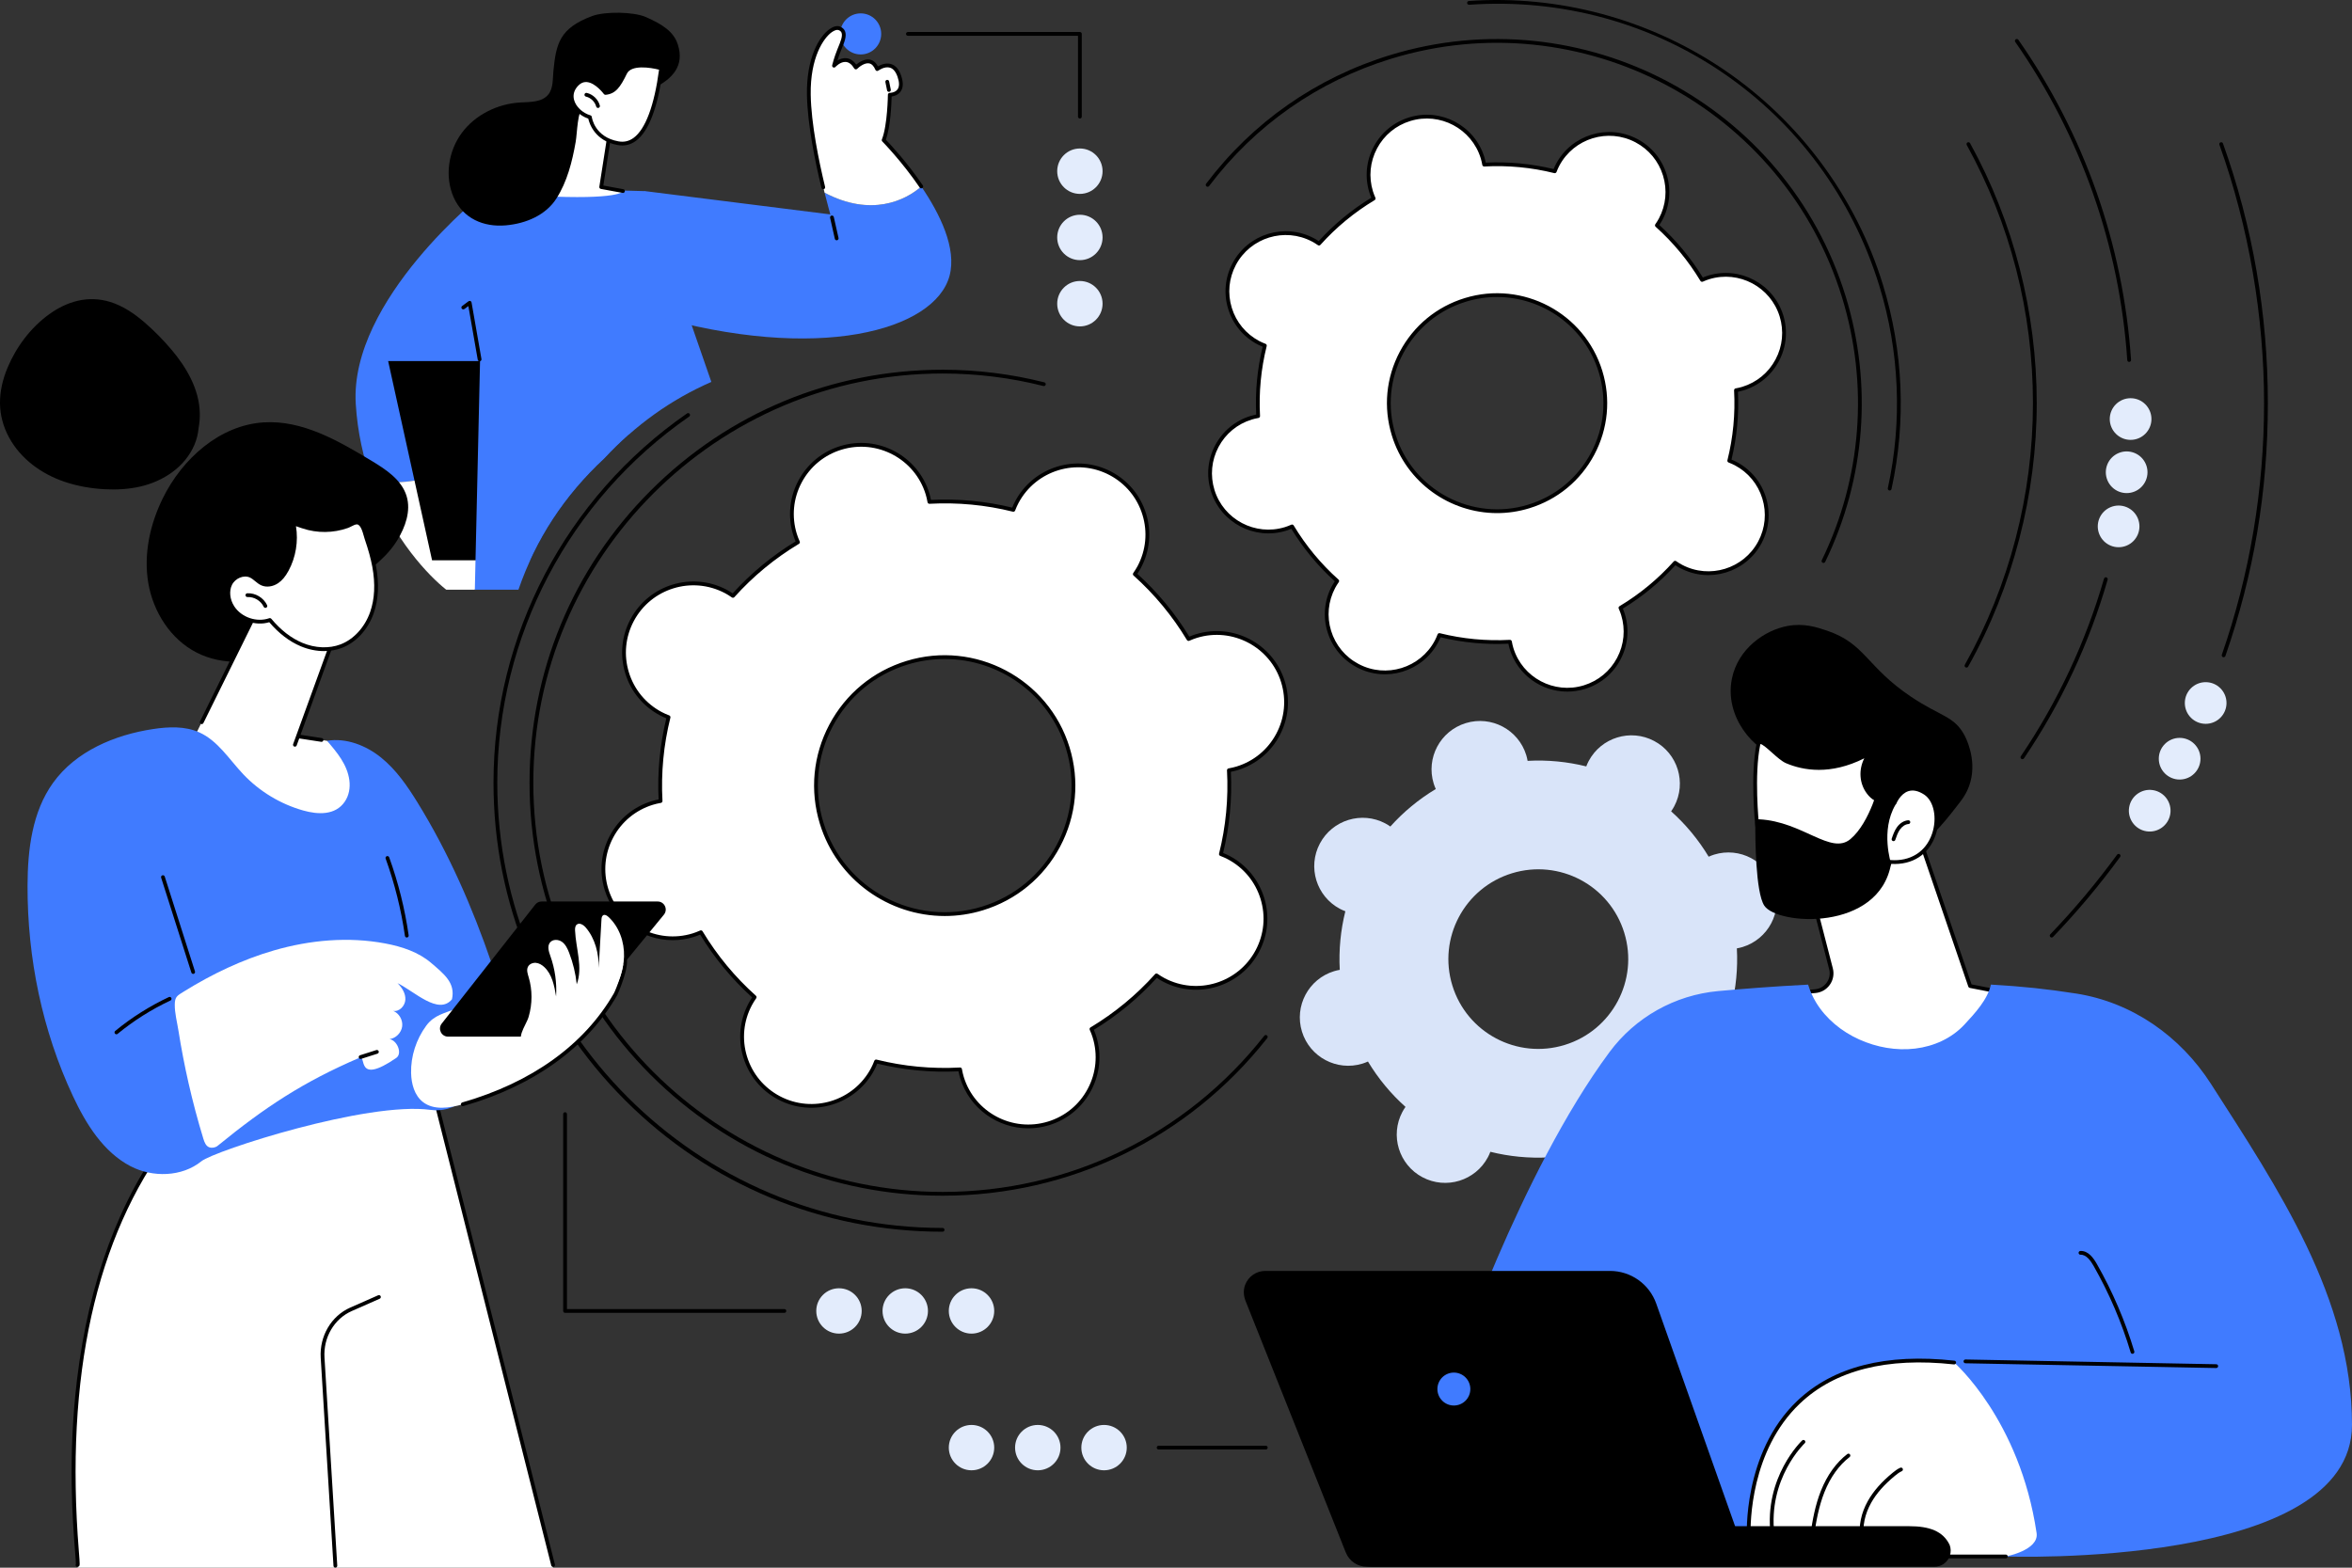
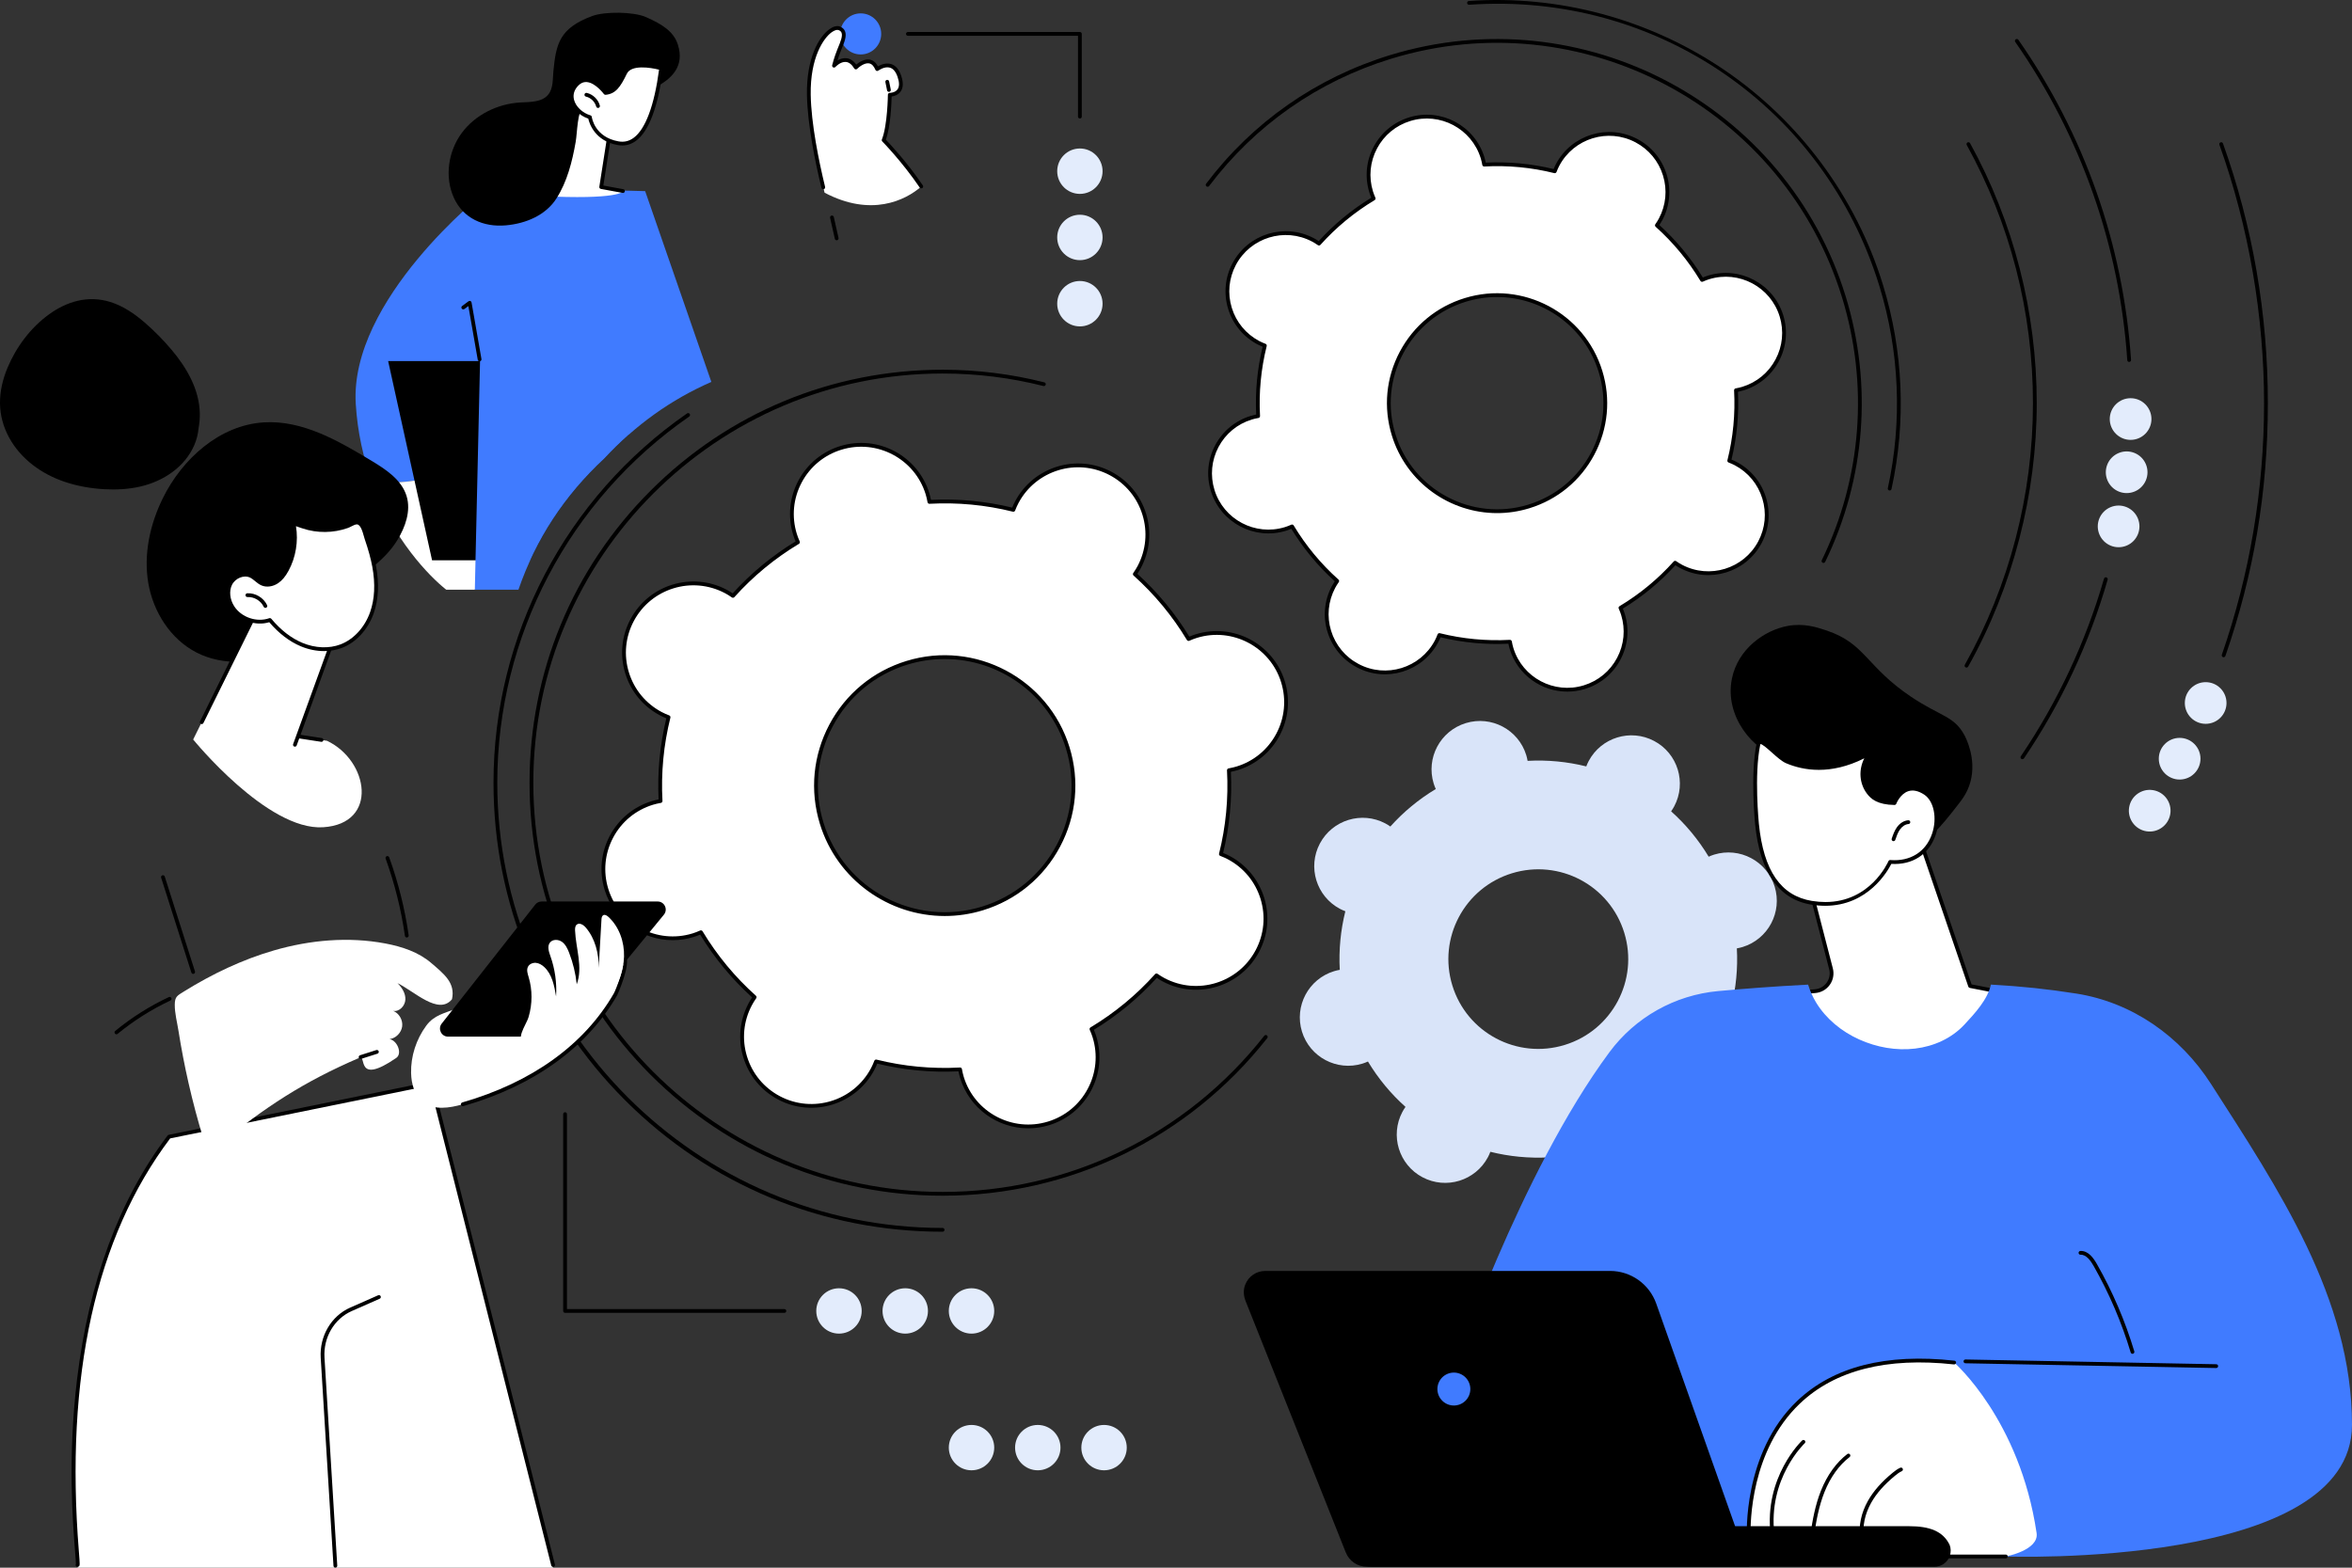
<svg xmlns="http://www.w3.org/2000/svg" id="Layer_2" data-name="Layer 2" viewBox="0 0 2744.96 1830">
  <rect x="0" y="0" width="2744.96" height="1830" fill="#333333" stroke="none" />
  <g id="Illustration">
    <g id="Dedicated_team" data-name="Dedicated team">
      <g>
        <ellipse cx="1004.5" cy="39.58" rx="23.93" ry="23.97" style="fill: #407bff;" />
        <g>
          <g>
            <g>
              <g>
                <path d="M433.65,560.96c-9.45-26.08-16.36-55.87-18.44-89.33-7.58-122.07,149.52-246.33,149.52-246.33l42.83-2.28-42.83,283.73,6.74,23.19c-25.79,14.13-83.73,40.87-137.83,31.02Z" style="fill: #407bff;" />
                <path d="M520.14,687.85c.25.2.53.35.79.54h32.68c26.07-9.88,53.96-34.35,53.96-34.35l-36.09-124.1c-25.79,14.13-83.73,40.87-137.82,31.02,25.02,69.09,67.92,112.02,86.49,126.89Z" style="fill: #fff;" />
                <path d="M601.31,661.42c-.65,0-1.29-.28-1.73-.83-.76-.95-.61-2.34.35-3.1,2.3-1.83,4.32-3.51,6.18-5.12.92-.8,2.32-.7,3.11.23.8.92.7,2.31-.22,3.11-1.91,1.65-3.97,3.36-6.32,5.23-.41.32-.89.48-1.37.48Z" />
              </g>
              <path d="M705.41,535.1c9.1-9.8,18.56-18.98,28.33-27.61l-18.96-86.01h-261.78l51.26,232.56h114.51c20.43-44.58,49.28-84.24,86.63-118.93Z" />
            </g>
            <path d="M705.41,535.1c36.21-38.98,77.8-68.73,124.78-89.28-24.24-69.9-48.48-139.81-72.73-209.71-1.5-4.33-3.01-8.66-4.51-12.99-91.56-3.01-188.23,2.17-188.23,2.17l-10.55,463.09h50.88c20.24-58.81,53.67-109.92,100.36-153.28Z" style="fill: #407bff;" />
            <path d="M559.73,421.73c-1.05,0-1.98-.75-2.17-1.83l-10.94-62.59-4.63,3.42c-.98.72-2.36.52-3.08-.46-.73-.98-.52-2.36.46-3.09l7.49-5.54c.61-.45,1.42-.56,2.13-.28.71.28,1.22.92,1.35,1.67l11.56,66.11c.21,1.2-.59,2.34-1.79,2.55-.13.02-.26.03-.38.03Z" />
            <g>
-               <path d="M752.96,223.12l216.14,27.17s-2.91-9.98-6.75-25.38c54.09,28.63,94.33,9.1,112.86-7.22,21.7,31.89,41.59,72.14,32.97,104.28-17,63.39-152.63,102.56-349.01,45.42l-28.01-129.9,21.8-14.38Z" style="fill: #407bff;" />
              <g>
                <path d="M962.35,224.91c-7.24-29.01-17.77-77.27-18.38-114.3-.93-56.68,25.77-81.31,35.47-77.56,9.7,3.75,4.01,15.13,0,25.06-4.01,9.92-6.09,18.57-6.09,18.57,0,0,14.55-16.18,25.49,2.11,0,0,16.91-17.24,24.87,1.89,0,0,18.19-13.87,25.85,8.18,7.66,22.05-11.12,21.75-11.12,21.75,0,0-.32,35.81-7.15,52.99,0,0,22.82,23.09,43.92,54.1-18.53,16.31-58.77,35.84-112.86,7.22Z" style="fill: #fff;" />
                <path d="M960.82,220.9c-1,0-1.9-.68-2.14-1.69-7.41-30.61-16.35-74.28-16.92-108.57-.7-42.5,13.88-67.93,26.57-76.79,4.44-3.1,8.67-4.12,11.9-2.87,2.88,1.11,4.87,2.91,5.91,5.34,2.37,5.53-.7,12.98-3.67,20.17l-.99,2.43c-1.76,4.37-3.16,8.5-4.15,11.73,2.8-1.69,6.44-3.13,10.4-2.74,4.39.42,8.26,2.94,11.54,7.5,3.16-2.62,9.59-7,15.97-5.76,3.88.75,7.03,3.37,9.39,7.8,3.18-1.83,9.25-4.51,15.31-2.68,5.24,1.58,9.18,6.07,11.7,13.35,2.8,8.06,2.6,14.38-.6,18.8-2.96,4.09-7.67,5.34-10.43,5.72-.17,7.69-1.17,34.94-6.76,50.42,4.63,4.82,24.68,26.2,43.18,53.38.68,1.01.42,2.38-.58,3.06-1.01.69-2.38.42-3.07-.58-20.75-30.49-43.43-53.56-43.66-53.79-.62-.62-.81-1.55-.48-2.37,6.6-16.59,6.99-51.84,7-52.19,0-.59.25-1.15.67-1.56.42-.41,1.06-.6,1.57-.63.02.04,6.08,0,9.01-4.08,2.29-3.18,2.28-8.14-.01-14.74-2.04-5.86-4.99-9.42-8.79-10.57-6.42-1.95-13.57,3.38-13.64,3.43-.54.41-1.25.55-1.91.37-.66-.18-1.2-.65-1.46-1.28-1.84-4.42-4.28-6.95-7.27-7.53-5.36-1.02-11.91,4.22-13.99,6.34-.48.49-1.15.72-1.84.65-.68-.08-1.28-.47-1.63-1.06-2.81-4.7-6.05-7.25-9.64-7.6-6.44-.63-12.26,5.77-12.32,5.83-.68.75-1.77.94-2.67.48-.89-.47-1.35-1.49-1.12-2.47.09-.36,2.17-8.92,6.19-18.88l1.01-2.46c2.5-6.06,5.33-12.92,3.69-16.75-.57-1.32-1.69-2.29-3.45-2.96-1.77-.68-4.67.2-7.79,2.37-9.5,6.63-25.4,29.5-24.69,73.1.56,33.88,9.44,77.22,16.79,107.61.29,1.18-.44,2.38-1.62,2.66-.17.04-.35.06-.52.06Z" />
                <path d="M1037.44,107.24c-1.03,0-1.95-.72-2.16-1.77l-1.95-9.61c-.24-1.19.53-2.36,1.73-2.6,1.2-.24,2.36.53,2.6,1.72l1.95,9.61c.24,1.19-.53,2.36-1.72,2.6-.15.03-.3.04-.44.04Z" />
              </g>
              <path d="M976.46,280.49c-1.01,0-1.92-.7-2.15-1.72l-5.51-24.48c-.27-1.19.48-2.37,1.67-2.64,1.18-.26,2.37.48,2.64,1.67l5.51,24.48c.27,1.19-.48,2.37-1.67,2.64-.16.04-.33.05-.49.05Z" />
            </g>
          </g>
          <g>
            <path d="M711.89,153.48l-10.25,64.87,25.4,5.07s-4.2,10.07-96.76,5.38c-67.5-3.42,36.91-111.64,36.91-111.64,0,0,21.48,14.6,44.7,36.32Z" style="fill: #fff;" />
            <path d="M727.04,225.22c-.13,0-.26-.01-.4-.04l-25.4-4.66c-1.18-.22-1.96-1.33-1.78-2.51l9.02-57.74c-22.75-21.79-28.75-48.16-29-49.28-.26-1.19.49-2.37,1.68-2.63,1.18-.26,2.36.49,2.63,1.68.06.27,6.15,26.85,28.56,47.82.53.5.78,1.23.67,1.95l-8.87,56.77,23.29,4.27c1.2.22,1.99,1.37,1.77,2.57-.19,1.06-1.12,1.81-2.17,1.81Z" />
            <g>
              <path d="M791.11,52.05c-4.84-15.02-17.49-23.35-37.15-32.08-14.41-6.4-47.99-6.75-62.77-1.28-38.3,14.18-42.2,32.56-45.31,64.09-.94,9.56.01,20.22-6.06,27.65-7.42,9.08-21.07,8.52-32.77,9.2-26.43,1.54-52.45,14.31-68.19,35.64-15.74,21.33-20.12,51.12-9.3,75.32,10.83,24.2,34.49,34.81,60.86,32.45,23.25-2.08,46.4-11.68,58.98-31.37,12.58-19.69,18.39-42.92,22.45-65.94,1.97-11.17,1.7-35.74,9.78-43.7,5.06-4.98,14.15,4.83,20.76,2.26,31.86-12.34,104.6-22.92,88.71-72.25Z" />
              <g>
                <g>
                  <path d="M771.61,79.75s-34.49-10.17-41.96,5.27c-7.47,15.44-12.45,22.36-23.06,23.46,0,0-18.24-24.93-32.97-10.39-14.73,14.54-1.77,33.82,14.85,38.67,0,0,3.13,25.09,32.97,30.43,29.85,5.33,43.98-39.38,50.17-87.43Z" style="fill: #fff;" />
                  <path d="M726.19,169.82c-1.68,0-3.39-.16-5.14-.47-26.88-4.8-33.25-25.26-34.5-30.89-10.26-3.45-18.57-11.75-20.91-21-1.9-7.54.38-14.97,6.43-20.95,3.85-3.8,8.28-5.53,13.13-5.14,10.42.84,19.62,11.33,22.36,14.75,8.75-1.39,13.21-7.84,20.1-22.07,8.2-16.93,43.09-6.86,44.57-6.42,1.04.31,1.7,1.32,1.56,2.4-5.77,44.82-16.43,73.23-31.68,84.42-4.87,3.57-10.21,5.37-15.92,5.37ZM683.87,95.74c-3.18,0-6.04,1.29-8.7,3.92-4.96,4.9-6.77,10.68-5.25,16.73,2.03,8.05,9.91,15.55,19.17,18.25.84.25,1.46.97,1.57,1.85.12.95,3.36,23.56,31.17,28.53,6.53,1.16,12.31-.18,17.67-4.12,13.83-10.15,24.08-37.63,29.67-79.53-10.21-2.66-32.41-5.98-37.54,4.62-7.8,16.11-13.23,23.5-24.82,24.69-.76.08-1.54-.26-2.01-.89-.1-.13-9.79-13.19-19.97-14-.33-.03-.65-.04-.97-.04Z" />
                </g>
                <path d="M697.94,126.01c-.98,0-1.87-.65-2.13-1.64-1.49-5.63-6.3-10.3-11.98-11.61-1.19-.27-1.93-1.46-1.65-2.65.28-1.19,1.45-1.93,2.65-1.65,7.22,1.67,13.35,7.61,15.25,14.78.31,1.18-.39,2.38-1.57,2.7-.19.05-.38.07-.57.07Z" />
              </g>
            </g>
          </g>
        </g>
        <g>
          <path d="M1260.31,138.33c-1.22,0-2.21-.99-2.21-2.21V41.78h-198.52c-1.22,0-2.21-.99-2.21-2.21s.99-2.21,2.21-2.21h200.72c1.22,0,2.21.99,2.21,2.21v96.55c0,1.22-.99,2.21-2.21,2.21Z" />
          <g>
            <ellipse cx="1260.31" cy="199.83" rx="26.47" ry="26.5" style="fill: #e3ecfc;" />
            <ellipse cx="1260.31" cy="277.17" rx="26.47" ry="26.5" style="fill: #e3ecfc;" />
            <ellipse cx="1260.31" cy="354.51" rx="26.47" ry="26.5" style="fill: #e3ecfc;" />
          </g>
        </g>
      </g>
      <g>
        <path d="M2000.56,997.57c-2.23.68-4.35,1.53-6.42,2.45-12.04-20-26.86-37.78-43.81-52.95,1.3-1.86,2.53-3.78,3.62-5.84,14.62-27.54,4.12-61.7-23.45-76.29-27.57-14.6-61.77-4.1-76.39,23.44-1.09,2.05-2,4.15-2.81,6.26-22.08-5.5-45.13-7.77-68.47-6.49-.4-2.23-.89-4.46-1.58-6.68-9.16-29.8-40.77-46.53-70.6-37.37-29.83,9.15-46.59,40.73-37.44,70.52.68,2.22,1.53,4.34,2.45,6.41-20.03,12.03-37.83,26.83-53.02,43.77-1.86-1.29-3.79-2.52-5.84-3.61-27.57-14.6-61.77-4.1-76.39,23.44-14.62,27.54-4.12,61.7,23.45,76.29,2.05,1.09,4.15,1.99,6.27,2.8-5.51,22.06-7.79,45.08-6.51,68.39-2.23.4-4.46.89-6.69,1.58-29.83,9.15-46.59,40.73-37.44,70.52,9.16,29.8,40.77,46.53,70.6,37.37,2.23-.68,4.35-1.53,6.42-2.45,12.04,20,26.85,37.78,43.81,52.95-1.3,1.86-2.53,3.78-3.62,5.84-14.62,27.54-4.12,61.7,23.45,76.29,27.57,14.6,61.77,4.1,76.39-23.44,1.09-2.05,2-4.15,2.81-6.26,22.08,5.5,45.13,7.77,68.47,6.49.4,2.23.89,4.46,1.58,6.68,9.16,29.79,40.77,46.53,70.6,37.37,29.83-9.15,46.59-40.73,37.44-70.52-.68-2.22-1.53-4.34-2.45-6.41,20.03-12.03,37.83-26.83,53.02-43.77,1.86,1.29,3.79,2.52,5.84,3.61,27.57,14.6,61.77,4.1,76.39-23.44,14.62-27.54,4.12-61.7-23.45-76.29-2.05-1.09-4.15-1.99-6.27-2.8,5.51-22.06,7.79-45.08,6.51-68.39,2.23-.4,4.46-.89,6.69-1.58,29.83-9.15,46.59-40.73,37.44-70.52-9.16-29.79-40.77-46.53-70.6-37.37ZM1826.11,1219.77c-55.4,17-114.11-14.07-131.11-69.41-17.01-55.33,14.12-113.97,69.52-130.97,55.4-17,114.11,14.07,131.11,69.41,17.01,55.33-14.12,113.97-69.52,130.97Z" style="fill: #d9e4f9;" />
        <g>
          <g>
            <path d="M1396.29,742.44c-3.18.98-6.22,2.18-9.19,3.5-17.22-28.63-38.44-54.07-62.7-75.78,1.86-2.66,3.62-5.42,5.17-8.35,20.92-39.42,5.9-88.3-33.56-109.19-39.46-20.89-88.41-5.87-109.33,33.55-1.56,2.94-2.86,5.94-4.02,8.96-31.61-7.87-64.6-11.12-97.99-9.29-.57-3.19-1.28-6.38-2.26-9.56-13.11-42.64-58.34-66.59-101.04-53.49-42.7,13.1-66.68,58.29-53.58,100.93.98,3.18,2.18,6.22,3.5,9.18-28.67,17.21-54.15,38.4-75.88,62.64-2.66-1.85-5.42-3.61-8.36-5.16-39.46-20.89-88.41-5.87-109.33,33.55-20.92,39.42-5.9,88.3,33.56,109.19,2.94,1.56,5.94,2.85,8.98,4.01-7.89,31.57-11.15,64.52-9.32,97.88-3.19.57-6.39,1.28-9.57,2.25-42.7,13.1-66.68,58.29-53.58,100.93,13.11,42.64,58.34,66.59,101.04,53.49,3.18-.98,6.22-2.18,9.19-3.5,17.23,28.63,38.43,54.07,62.7,75.78-1.86,2.66-3.62,5.42-5.17,8.35-20.92,39.42-5.9,88.3,33.56,109.19,39.46,20.89,88.41,5.87,109.33-33.55,1.56-2.94,2.86-5.94,4.02-8.96,31.61,7.87,64.59,11.12,97.99,9.29.57,3.19,1.28,6.38,2.26,9.56,13.11,42.64,58.34,66.59,101.04,53.49,42.7-13.1,66.68-58.29,53.58-100.93-.98-3.18-2.18-6.22-3.5-9.18,28.67-17.21,54.15-38.4,75.88-62.64,2.66,1.85,5.42,3.61,8.36,5.16,39.46,20.89,88.41,5.87,109.33-33.55,20.92-39.42,5.9-88.3-33.56-109.19-2.94-1.56-5.94-2.85-8.98-4.01,7.89-31.57,11.15-64.52,9.32-97.88,3.19-.57,6.39-1.28,9.57-2.25,42.7-13.1,66.68-58.29,53.58-100.93-13.11-42.64-58.34-66.59-101.04-53.49ZM1146.63,1060.44c-79.29,24.33-163.3-20.14-187.64-99.33-24.34-79.19,20.21-163.11,99.5-187.44,79.29-24.33,163.3,20.14,187.64,99.33,24.34,79.19-20.21,163.11-99.5,187.44Z" style="fill: #fff;" />
            <path d="M1200.04,1317.09c-35.53,0-68.49-22.97-79.45-58.62-.74-2.41-1.39-5.01-1.96-7.91-31.94,1.57-63.82-1.45-94.84-8.99-1.1,2.72-2.23,5.15-3.41,7.4-21.46,40.43-71.84,55.89-112.31,34.46-19.61-10.38-34-27.77-40.51-48.97-6.51-21.18-4.36-43.63,6.03-63.2,1.19-2.24,2.57-4.53,4.21-6.97-23.65-21.4-44.05-46.06-60.67-73.33-2.72,1.15-5.24,2.08-7.65,2.82-8.1,2.48-16.29,3.67-24.35,3.67-35.53,0-68.49-22.97-79.45-58.62-6.51-21.19-4.37-43.64,6.02-63.23,10.4-19.58,27.8-33.95,49.02-40.46,2.41-.74,5.02-1.39,7.92-1.96-1.56-31.89,1.47-63.73,9.02-94.72-2.73-1.1-5.17-2.22-7.4-3.41-19.61-10.38-34-27.77-40.51-48.97-6.51-21.18-4.36-43.63,6.03-63.2,21.46-40.43,71.84-55.88,112.31-34.46,2.24,1.18,4.53,2.57,6.98,4.2,21.44-23.62,46.13-44,73.44-60.62-1.15-2.72-2.08-5.23-2.82-7.64-6.51-21.19-4.37-43.64,6.02-63.22,10.4-19.58,27.8-33.95,49.02-40.46,43.79-13.43,90.35,11.21,103.8,54.95.74,2.41,1.39,5.01,1.96,7.91,31.95-1.57,63.82,1.45,94.84,8.99,1.1-2.72,2.23-5.16,3.42-7.4,21.46-40.43,71.84-55.88,112.31-34.46,19.61,10.38,34,27.77,40.51,48.97,6.51,21.18,4.37,43.63-6.03,63.21-1.18,2.23-2.57,4.52-4.21,6.97,23.65,21.41,44.06,46.07,60.67,73.33,2.74-1.16,5.21-2.07,7.66-2.82,43.79-13.43,90.35,11.21,103.8,54.95,6.51,21.19,4.37,43.64-6.02,63.23-10.39,19.58-27.8,33.95-49.02,40.46-2.41.74-5.02,1.39-7.92,1.96,1.56,31.9-1.47,63.74-9.02,94.72,2.73,1.1,5.17,2.23,7.4,3.41,19.61,10.38,34,27.77,40.51,48.97,6.51,21.18,4.36,43.63-6.03,63.2-21.46,40.43-71.84,55.89-112.31,34.46-2.24-1.18-4.53-2.57-6.99-4.21-21.43,23.62-46.13,44-73.44,60.62,1.15,2.71,2.08,5.22,2.82,7.64,6.51,21.19,4.37,43.64-6.02,63.23-10.4,19.58-27.8,33.95-49.02,40.46-8.1,2.48-16.29,3.67-24.35,3.67ZM1120.45,1246.06c1.06,0,1.98.76,2.17,1.82.63,3.5,1.35,6.55,2.19,9.3,12.73,41.41,56.83,64.75,98.29,52.03,20.09-6.16,36.57-19.77,46.41-38.31,9.84-18.54,11.87-39.8,5.7-59.86-.85-2.77-1.97-5.69-3.41-8.93-.45-1.02-.08-2.22.88-2.79,28.15-16.9,53.51-37.83,75.38-62.22.74-.83,1.99-.97,2.9-.34,2.91,2.03,5.58,3.67,8.14,5.03,38.33,20.28,86.03,5.65,106.35-32.63,9.84-18.54,11.87-39.79,5.71-59.84-6.16-20.07-19.78-36.53-38.35-46.36-2.56-1.35-5.42-2.63-8.73-3.9-1.04-.4-1.62-1.51-1.35-2.59,7.94-31.76,11.05-64.47,9.26-97.22-.06-1.11.72-2.1,1.81-2.29,3.5-.63,6.55-1.34,9.31-2.19,20.09-6.16,36.57-19.77,46.41-38.31,9.84-18.54,11.87-39.8,5.7-59.86-12.73-41.41-56.81-64.76-98.28-52.03-2.8.86-5.64,1.94-8.94,3.41-1.01.45-2.21.08-2.79-.88-16.91-28.1-37.86-53.42-62.28-75.27-.83-.74-.98-1.99-.34-2.91,2.04-2.92,3.68-5.57,5.04-8.12,9.84-18.54,11.87-39.79,5.7-59.84-6.16-20.07-19.78-36.53-38.35-46.36-38.32-20.28-86.03-5.65-106.35,32.63-1.36,2.57-2.64,5.42-3.91,8.72-.4,1.04-1.51,1.62-2.59,1.35-31.8-7.92-64.55-11.02-97.34-9.22-1.11.06-2.1-.72-2.29-1.81-.64-3.55-1.34-6.51-2.2-9.3-12.72-41.41-56.81-64.75-98.29-52.03-20.09,6.16-36.57,19.77-46.41,38.31-9.84,18.54-11.87,39.8-5.7,59.86.85,2.76,1.96,5.68,3.41,8.93.45,1.02.08,2.22-.88,2.79-28.15,16.9-53.51,37.83-75.38,62.22-.74.83-1.99.97-2.9.34-2.91-2.02-5.57-3.67-8.13-5.02-38.33-20.28-86.03-5.65-106.35,32.63-9.84,18.54-11.87,39.79-5.71,59.84,6.16,20.07,19.79,36.53,38.36,46.37,2.56,1.35,5.42,2.63,8.73,3.9,1.04.4,1.62,1.51,1.35,2.59-7.94,31.77-11.05,64.48-9.26,97.22.06,1.11-.72,2.1-1.81,2.29-3.5.63-6.55,1.34-9.31,2.19-20.09,6.16-36.57,19.77-46.41,38.31-9.84,18.54-11.87,39.8-5.7,59.86,12.73,41.41,56.82,64.75,98.29,52.03,2.77-.85,5.69-1.96,8.94-3.41,1.02-.45,2.21-.08,2.79.88,16.91,28.11,37.87,53.43,62.28,75.27.83.74.98,1.99.34,2.91-2.03,2.91-3.67,5.56-5.04,8.13-9.84,18.53-11.87,39.79-5.71,59.84,6.16,20.07,19.78,36.53,38.35,46.37,38.32,20.29,86.03,5.65,106.35-32.63,1.36-2.57,2.64-5.42,3.91-8.72.4-1.04,1.53-1.62,2.59-1.35,31.8,7.92,64.55,11.02,97.34,9.22.04,0,.08,0,.12,0ZM1396.29,742.44h.02-.02ZM1102.61,1069.27c-65.18,0-125.63-42.13-145.73-107.52-11.95-38.86-8.02-80.05,11.05-115.97,19.07-35.92,51-62.28,89.91-74.22,80.31-24.65,165.74,20.57,190.4,100.79,11.94,38.86,8.02,80.05-11.05,115.97-19.07,35.92-51,62.28-89.91,74.22-14.85,4.56-29.89,6.73-44.67,6.73ZM1102.51,769.25c-14.36,0-28.95,2.11-43.38,6.53-37.78,11.59-68.79,37.19-87.31,72.07-18.52,34.88-22.33,74.87-10.73,112.61,23.94,77.9,106.87,121.81,184.89,97.87l.65,2.11-.65-2.11c37.78-11.59,68.79-37.19,87.31-72.07,18.52-34.88,22.33-74.87,10.73-112.61-19.52-63.49-78.23-104.4-141.51-104.4Z" />
          </g>
          <path d="M1100.1,1395.75c-128.77,0-249.83-50.15-340.88-141.2s-141.2-212.11-141.2-340.88,50.15-249.83,141.2-340.88,212.11-141.2,340.88-141.2c40.19,0,80.14,4.96,118.73,14.73,1.18.3,1.9,1.5,1.6,2.68-.3,1.18-1.51,1.89-2.68,1.6-38.24-9.69-77.82-14.6-117.65-14.6-263.39,0-477.67,214.28-477.67,477.67s214.28,477.67,477.67,477.67c147.32,0,284.17-66.45,375.44-182.32.76-.96,2.14-1.12,3.1-.37.96.75,1.12,2.14.37,3.1-92.12,116.94-230.22,184-378.91,184Z" />
          <path d="M1100.1,1437.8c-140,0-271.62-54.52-370.62-153.52-99-99-153.52-230.62-153.52-370.62,0-171.88,84.45-333.02,225.9-431.07,1-.7,2.37-.45,3.07.56.69,1,.44,2.38-.56,3.07-140.26,97.22-224,257.02-224,427.44,0,286.58,233.15,519.73,519.72,519.73,1.22,0,2.21.99,2.21,2.21s-.99,2.21-2.21,2.21Z" />
        </g>
        <g>
          <g>
            <path d="M1994.15,323.81c-2.68.82-5.23,1.84-7.73,2.94-14.48-24.07-32.32-45.46-52.72-63.71,1.56-2.24,3.04-4.55,4.35-7.02,17.59-33.14,4.96-74.24-28.22-91.8s-74.33-4.93-91.92,28.21c-1.31,2.47-2.4,4.99-3.38,7.54-26.57-6.62-54.31-9.35-82.39-7.81-.48-2.68-1.08-5.37-1.9-8.04-11.02-35.85-49.06-55.99-84.95-44.97-35.9,11.01-56.07,49.01-45.05,84.86.82,2.67,1.84,5.23,2.95,7.72-24.1,14.47-45.53,32.28-63.8,52.66-2.24-1.56-4.56-3.03-7.03-4.34-33.18-17.56-74.33-4.93-91.92,28.21-17.59,33.14-4.96,74.24,28.22,91.8,2.47,1.31,5,2.4,7.55,3.37-6.63,26.54-9.37,54.25-7.84,82.29-2.69.48-5.37,1.07-8.05,1.9-35.9,11.01-56.07,49.01-45.05,84.86,11.02,35.85,49.06,55.99,84.95,44.97,2.68-.82,5.23-1.84,7.73-2.94,14.48,24.07,32.31,45.46,52.72,63.71-1.56,2.24-3.04,4.55-4.35,7.02-17.59,33.14-4.96,74.24,28.22,91.8,33.18,17.56,74.33,4.93,91.92-28.21,1.31-2.47,2.4-4.99,3.38-7.54,26.57,6.62,54.31,9.35,82.39,7.81.48,2.68,1.08,5.37,1.9,8.04,11.02,35.85,49.06,55.99,84.95,44.97,35.9-11.01,56.07-49.01,45.05-84.86-.82-2.67-1.84-5.23-2.95-7.72,24.1-14.47,45.53-32.28,63.8-52.66,2.24,1.56,4.56,3.03,7.03,4.34,33.18,17.56,74.33,4.93,91.92-28.21,17.59-33.14,4.96-74.24-28.22-91.8-2.47-1.31-5-2.4-7.55-3.37,6.63-26.54,9.37-54.25,7.84-82.29,2.69-.48,5.37-1.07,8.05-1.9,35.9-11.01,56.07-49.01,45.05-84.86-11.02-35.85-49.06-55.99-84.95-44.97ZM1784.24,591.17c-66.67,20.46-137.3-16.94-157.77-83.52-20.46-66.58,16.99-137.14,83.66-157.59,66.67-20.46,137.3,16.94,157.77,83.52,20.46,66.58-16.99,137.14-83.66,157.59Z" style="fill: #fff;" />
            <path d="M1829.15,807.31c-30.02,0-57.87-19.41-67.13-49.53-.6-1.96-1.13-4.06-1.59-6.39-26.69,1.28-53.32-1.25-79.24-7.51-.9,2.19-1.81,4.16-2.78,5.97-18.13,34.16-60.71,47.22-94.9,29.12-16.57-8.77-28.73-23.47-34.23-41.38-5.5-17.9-3.69-36.87,5.09-53.41.96-1.81,2.08-3.67,3.39-5.64-19.74-17.9-36.78-38.5-50.7-61.27-2.19.92-4.23,1.66-6.19,2.27-37,11.35-76.35-9.48-87.71-46.43-5.5-17.9-3.7-36.88,5.09-53.43,8.78-16.55,23.49-28.69,41.42-34.19,1.96-.6,4.07-1.13,6.39-1.6-1.28-26.64,1.26-53.24,7.54-79.14-2.2-.9-4.16-1.81-5.98-2.76-16.57-8.77-28.73-23.47-34.23-41.38-5.5-17.9-3.69-36.87,5.1-53.41,18.13-34.16,60.7-47.23,94.9-29.12,1.81.96,3.67,2.07,5.65,3.39,17.93-19.72,38.56-36.74,61.36-50.65-.92-2.18-1.66-4.22-2.26-6.18-5.5-17.9-3.7-36.88,5.09-53.43,8.78-16.55,23.49-28.69,41.42-34.19,37-11.36,76.35,9.48,87.71,46.43.6,1.96,1.13,4.06,1.59,6.39,26.68-1.28,53.32,1.24,79.24,7.51.9-2.19,1.81-4.16,2.78-5.97,18.13-34.16,60.71-47.22,94.9-29.12,16.57,8.77,28.73,23.47,34.23,41.38,5.5,17.9,3.69,36.87-5.09,53.41-.96,1.81-2.08,3.67-3.39,5.64,19.74,17.91,36.78,38.51,50.7,61.27,2.19-.92,4.23-1.66,6.19-2.27,37-11.35,76.35,9.48,87.71,46.43,5.5,17.9,3.7,36.88-5.09,53.43-8.78,16.55-23.49,28.69-41.42,34.19-1.96.6-4.06,1.13-6.39,1.6,1.28,26.65-1.26,53.25-7.54,79.14,2.2.9,4.17,1.81,5.98,2.77,16.57,8.77,28.73,23.47,34.23,41.38,5.5,17.9,3.69,36.87-5.1,53.41-18.13,34.16-60.7,47.23-94.9,29.12-1.81-.96-3.67-2.07-5.65-3.39-17.93,19.72-38.56,36.74-61.36,50.65.92,2.18,1.66,4.22,2.26,6.18,5.5,17.9,3.7,36.88-5.09,53.43-8.78,16.55-23.49,28.69-41.42,34.19-6.84,2.1-13.77,3.1-20.58,3.1ZM1762.23,746.89c1.06,0,1.98.76,2.17,1.82.52,2.92,1.12,5.47,1.83,7.78,10.65,34.63,47.51,54.15,82.2,43.51,16.8-5.15,30.58-16.53,38.82-32.04,8.23-15.51,9.92-33.29,4.77-50.06-.71-2.31-1.64-4.75-2.85-7.47-.45-1.02-.08-2.21.88-2.79,23.64-14.19,44.93-31.77,63.29-52.24.74-.83,1.99-.97,2.9-.34,2.45,1.7,4.67,3.07,6.81,4.2,32.05,16.97,71.95,4.72,88.94-27.29,8.23-15.5,9.92-33.27,4.77-50.05-5.15-16.78-16.55-30.55-32.08-38.78-2.16-1.14-4.49-2.18-7.3-3.26-1.04-.4-1.62-1.51-1.35-2.59,6.66-26.67,9.28-54.14,7.78-81.63-.06-1.11.72-2.1,1.81-2.29,2.97-.53,5.45-1.12,7.79-1.83,16.8-5.15,30.59-16.53,38.82-32.04,8.23-15.51,9.92-33.29,4.77-50.06-10.65-34.63-47.51-54.16-82.2-43.51-2.31.71-4.76,1.64-7.48,2.85-1.02.45-2.21.08-2.79-.88-14.2-23.6-31.79-44.86-52.3-63.21-.83-.74-.98-1.99-.34-2.91,1.7-2.43,3.07-4.65,4.21-6.8,8.23-15.5,9.92-33.27,4.77-50.04-5.16-16.78-16.55-30.55-32.08-38.78-32.05-16.97-71.95-4.72-88.94,27.29-1.14,2.14-2.21,4.53-3.27,7.29-.4,1.04-1.52,1.62-2.59,1.35-26.7-6.65-54.18-9.25-81.74-7.74-1.09.05-2.1-.72-2.29-1.81-.52-2.92-1.12-5.47-1.83-7.78-10.65-34.63-47.52-54.15-82.2-43.51-16.8,5.15-30.58,16.53-38.82,32.04-8.23,15.51-9.92,33.29-4.77,50.06.71,2.31,1.64,4.75,2.85,7.47.45,1.02.08,2.21-.88,2.79-23.64,14.19-44.93,31.77-63.29,52.24-.74.83-1.99.97-2.9.34-2.45-1.7-4.67-3.07-6.81-4.2-32.05-16.97-71.95-4.72-88.94,27.29-8.23,15.5-9.92,33.27-4.77,50.04,5.15,16.78,16.55,30.55,32.08,38.78,2.14,1.13,4.53,2.2,7.3,3.26,1.04.4,1.62,1.51,1.35,2.59-6.67,26.68-9.28,54.15-7.78,81.64.06,1.11-.72,2.09-1.81,2.29-2.97.53-5.45,1.11-7.79,1.83-16.8,5.15-30.59,16.53-38.82,32.04-8.23,15.51-9.92,33.29-4.77,50.06,10.64,34.63,47.5,54.15,82.2,43.51,2.31-.71,4.76-1.64,7.48-2.85,1.02-.45,2.21-.07,2.79.88,14.2,23.61,31.8,44.87,52.3,63.2.83.74.98,1.99.34,2.91-1.7,2.43-3.08,4.66-4.21,6.8-8.23,15.5-9.92,33.27-4.77,50.05,5.16,16.78,16.55,30.55,32.08,38.77,32.05,16.97,71.95,4.72,88.94-27.29,1.14-2.14,2.21-4.53,3.27-7.3.4-1.04,1.52-1.62,2.59-1.35,26.71,6.65,54.2,9.26,81.74,7.75.04,0,.08,0,.12,0ZM1747.23,598.95c-54.95,0-105.92-35.52-122.86-90.65-10.07-32.77-6.76-67.49,9.31-97.78,16.08-30.29,43-52.51,75.81-62.57,67.73-20.78,139.74,17.34,160.52,84.98,10.07,32.77,6.76,67.49-9.31,97.78-16.08,30.29-43,52.51-75.81,62.57-12.52,3.84-25.2,5.67-37.66,5.67ZM1747.15,346.7c-12.04,0-24.27,1.77-36.37,5.48-31.68,9.72-57.68,31.18-73.2,60.42-15.52,29.24-18.72,62.77-8.99,94.41,20.07,65.31,89.61,102.12,155.01,82.06,31.68-9.72,57.68-31.18,73.2-60.42,15.52-29.24,18.72-62.77,8.99-94.41-16.36-53.23-65.59-87.53-118.64-87.53Z" />
          </g>
          <path d="M2128.14,657.13c-.32,0-.65-.07-.96-.22-1.1-.53-1.55-1.85-1.02-2.95,46.57-95.93,54.96-204.91,23.61-306.86C2081.63,125.4,1845.61.45,1623.6,68.56c-85.38,26.2-158.85,77.58-212.46,148.58-.73.97-2.12,1.16-3.09.43-.97-.73-1.17-2.12-.43-3.09,54.17-71.75,128.4-123.67,214.68-150.14,224.31-68.83,462.82,57.43,531.68,281.45,31.67,103.03,23.19,213.15-23.86,310.09-.38.79-1.17,1.24-1.99,1.24Z" />
          <path d="M2205.38,572.56c-.16,0-.32-.02-.47-.05-1.19-.26-1.94-1.44-1.68-2.63,17.08-77.85,13.66-159.51-9.9-236.15C2129.17,125.04,1932.3-9.91,1714.59,5.56c-1.26.08-2.27-.83-2.36-2.04-.09-1.21.83-2.27,2.04-2.36,104.45-7.41,210,20.95,297.23,79.9,88.53,59.83,154.61,149.1,186.04,251.38,23.78,77.37,27.24,159.8,9.99,238.39-.23,1.03-1.14,1.73-2.15,1.73Z" />
        </g>
      </g>
      <g>
        <path d="M463.62,630.68c9.44-15.43,16.16-34.19,10.93-51.51-5.81-19.27-24.4-31.32-41.64-41.71-38.5-23.19-80.14-47.21-125-44.43-51.42,3.19-95.17,42.36-117.9,88.59-15.04,30.59-22.66,65.57-16.9,99.17,5.76,33.6,26.01,65.41,56.35,80.95,31.33,16.05,70.23,13.22,101.77-2.42,30.96-15.35,48.43-39.75,69.54-65.59,19.14-23.41,46.3-36.02,62.85-63.06Z" />
        <g>
          <path d="M90.47,1830c4.5.88-46.64-300.13,106.87-503.13l306.11-62.28,142.03,565.41H90.47Z" style="fill: #fff;" />
          <path d="M645.49,1829.06c-.99,0-1.88-.67-2.14-1.67l-141.52-560.22-303.23,61.69c-87,115.47-122.85,277.59-106.58,481.89,1.27,15.94,1.27,16.6,0,17.72-.51.46-1.31.67-1.98.55-1.2-.23-1.98-1.39-1.74-2.59.05-.24.13-.47.25-.67.1-1.74-.38-7.76-.93-14.66-2.61-32.82-8.73-109.67,2.3-201.03,13.8-114.33,49.35-210.06,105.67-284.53.33-.43.79-.72,1.32-.83l306.11-62.28c1.15-.24,2.29.48,2.58,1.62l142.03,562.26c.3,1.18-.42,2.38-1.6,2.68-.18.05-.36.07-.54.07Z" />
          <path d="M391.4,1829.94c-1.16,0-2.13-.9-2.2-2.07l-14.9-242.91c-1.55-25.28,12.29-48.83,34.43-58.59l32.64-14.39c1.12-.49,2.42.02,2.91,1.13.49,1.11-.01,2.42-1.13,2.91l-32.64,14.39c-20.46,9.02-33.25,30.83-31.81,54.28l14.9,242.91c.08,1.22-.85,2.26-2.07,2.34-.05,0-.09,0-.14,0Z" />
        </g>
        <g>
          <g>
            <path d="M300.95,710.34l-75.5,152.88s86.52,106.64,151.72,102.43c65.2-4.2,53.05-78,4.47-100.92l-34.82-5.33,44.32-119.25-90.18-29.81Z" style="fill: #fff;" />
            <path d="M344.18,871.58c-.25,0-.5-.04-.75-.13-1.14-.42-1.74-1.68-1.32-2.83l46.17-127.09-86.2-28.5-64.69,131c-.54,1.09-1.86,1.54-2.95,1-1.09-.54-1.54-1.86-1-2.95l65.54-132.72c.48-.99,1.63-1.46,2.67-1.12l90.18,29.81c.57.19,1.03.59,1.29,1.13.26.54.29,1.16.09,1.72l-46.95,129.23c-.33.9-1.17,1.45-2.07,1.45Z" />
            <path d="M375.24,865.95c-.11,0-.22,0-.34-.03l-25.88-3.96c-1.2-.18-2.03-1.31-1.85-2.51.18-1.2,1.3-2.03,2.51-1.85l25.88,3.96c1.2.18,2.03,1.31,1.85,2.51-.17,1.09-1.11,1.87-2.18,1.87Z" />
          </g>
          <g>
            <g>
              <path d="M436.7,661.34c3.28,17.91,3.37,36.76-2.68,53.93-6.05,17.17-18.79,32.47-35.79,38.97-14.74,5.64-31.62,4.28-46.18-1.8-14.56-6.08-26.96-16.6-37.08-28.71-15.55,5.53-34.5-.92-43.46-14.78-5.17-8-6.99-18.63-2.77-27.17,4.22-8.54,15.33-13.64,23.94-9.57,4.91,2.32,8.4,7.05,13.4,9.16,5.57,2.35,12.22.96,17.24-2.41,5.02-3.37,8.63-8.48,11.51-13.8,9.06-16.76,11.76-36.86,7.44-55.42.41,1.75,9.73,4.4,11.39,4.96,4.18,1.41,8.48,2.46,12.84,3.13,8.6,1.33,17.41,1.24,25.98-.24,4.35-.75,8.63-1.87,12.79-3.34,3.3-1.17,7.59-4.29,11.1-4.33,7.35-.08,9.54,13.33,11.32,18.51,3.69,10.77,6.96,21.71,9.02,32.92Z" style="fill: #fff;" />
              <path d="M378.19,760.01c-8.94,0-18.18-1.85-26.99-5.53-13.29-5.55-25.72-15.03-36.95-28.18-16.11,4.93-35.43-1.97-44.59-16.15-6.08-9.41-7.19-20.66-2.89-29.35,4.97-10.06,17.52-15,26.85-10.59,2.61,1.23,4.78,3.02,6.88,4.75,2.13,1.75,4.13,3.4,6.43,4.37,4.49,1.9,10.3,1.05,15.16-2.21,4.03-2.71,7.46-6.84,10.79-13.02,8.78-16.25,11.42-35.88,7.24-53.87-.28-1.19.46-2.37,1.65-2.65,1.02-.23,2.04.27,2.48,1.18.63.52,2.74,1.53,8.96,3.47.51.16.91.29,1.15.37,4.01,1.36,8.21,2.38,12.47,3.04,8.37,1.3,16.87,1.22,25.26-.24,4.25-.74,8.43-1.83,12.43-3.25,1.02-.36,2.22-.97,3.5-1.62,2.59-1.32,5.52-2.81,8.32-2.84h.1c7.69,0,10.51,10.1,12.38,16.79.35,1.24.65,2.35.95,3.22,4.41,12.87,7.3,23.43,9.1,33.23,3.78,20.6,2.85,39.12-2.77,55.06-6.66,18.9-20.52,33.97-37.08,40.3-6.47,2.47-13.55,3.7-20.84,3.7ZM314.97,721.53c.64,0,1.26.28,1.69.79,11.03,13.2,23.22,22.65,36.24,28.09,14.93,6.24,31.17,6.89,44.54,1.78,15.37-5.88,28.27-19.95,34.5-37.65,5.36-15.2,6.23-32.97,2.59-52.8-1.76-9.59-4.6-19.94-8.93-32.6-.32-.94-.65-2.13-1.03-3.46-1.42-5.08-3.79-13.56-8.14-13.56h-.04c-1.77.02-4.21,1.26-6.37,2.36-1.4.71-2.73,1.39-4.02,1.85-4.23,1.5-8.65,2.66-13.15,3.44-8.86,1.54-17.84,1.62-26.69.25-4.51-.7-8.95-1.78-13.2-3.22-.22-.08-.59-.19-1.06-.34-2.71-.85-4.84-1.57-6.49-2.22,2.9,17.61-.16,36.28-8.64,51.97-3.69,6.83-7.57,11.46-12.22,14.58-6.08,4.08-13.48,5.08-19.33,2.61-2.89-1.22-5.24-3.16-7.52-5.03-1.98-1.63-3.85-3.17-5.96-4.17-7.12-3.36-17.14.71-21.01,8.55-3.56,7.2-2.52,17.01,2.64,25,8.37,12.96,26.32,19.06,40.86,13.9.24-.09.49-.13.74-.13Z" />
            </g>
            <g>
              <path d="M288.7,694.74c8.67-.43,17.37,4.79,21.06,12.65l-21.06-12.65Z" style="fill: #fff;" />
              <path d="M309.76,709.59c-.83,0-1.62-.47-2-1.27-3.33-7.09-11.08-11.76-18.95-11.38-1.24.08-2.25-.88-2.31-2.09-.06-1.22.88-2.25,2.09-2.31,9.59-.51,19.09,5.24,23.16,13.91.52,1.1.04,2.42-1.06,2.93-.3.14-.62.21-.93.21Z" />
            </g>
          </g>
        </g>
        <g>
-           <path d="M152.51,1361.43c-31.89-16.63-52.06-49.23-67.32-81.79-35.89-76.54-53.31-161.36-53.04-245.9.13-41.92,5.34-86.03,29.85-120.04,26.52-36.81,71.86-55.93,116.72-62.69,18.07-2.72,37.26-3.58,53.92,3.93,21.65,9.76,34.84,31.48,51.15,48.74,18.97,20.08,43.44,34.9,70.03,42.4,16.97,4.79,37.47,5.98,48.56-10.3,4.96-7.28,6.5-16.31,5.34-25.05-2.44-18.34-14.43-32.48-26.07-46.02,22.34-3.61,45.32,5.31,62.96,19.49,17.64,14.18,30.69,33.18,42.58,52.43,36.34,58.85,64.26,122.61,86.61,188.06,7.91,23.15,15.22,47.35,12.7,71.68-2.85,27.53-7.96,53.81-28.28,72.6-6.58,6.08-12.83,11.52-18.29,16.1-10.37,8.71-23.95,12.35-37.37,10.5-73.83-10.16-252.41,47.73-267.52,59.98-22.75,18.45-57.1,19.11-82.52,5.85Z" style="fill: #407bff;" />
          <path d="M225.45,1136.84c-.93,0-1.8-.6-2.1-1.54l-35.28-110.76c-.37-1.16.27-2.4,1.43-2.77,1.16-.37,2.4.27,2.77,1.43l35.28,110.76c.37,1.16-.27,2.4-1.43,2.77-.22.07-.45.11-.67.11Z" />
          <path d="M474.77,1094.35c-1.08,0-2.02-.79-2.18-1.89-4.41-30.7-11.99-61.06-22.52-90.21-.41-1.15.18-2.41,1.32-2.82,1.14-.41,2.41.18,2.82,1.32,10.64,29.44,18.29,60.09,22.74,91.09.17,1.21-.67,2.32-1.87,2.5-.11.02-.21.02-.32.02Z" />
          <g>
            <path d="M237.37,1329.36c1.24,4.04,3.01,8.62,7.02,9.94,3.17,1.04,7.02.33,9.61-1.79,55.56-45.33,99.86-74.53,165.66-102.84,8.36-3.6-4.85,32.93,42.74.31,7.51-5.14,1.23-20.5-7.74-22,7.43-1.04,13.76-7.46,14.71-14.9.95-7.44-3.58-15.24-10.51-18.11,7.19,1.34,13.88-5.82,14.23-13.13.35-7.31-3.97-14.08-9.19-19.21,19.9,9.66,47.8,37.83,63.58,18.84,4.22-19.23-9.23-29.47-24.15-42.32-14.92-12.85-34.37-19.21-53.72-22.85-43.03-8.1-87.84-4.07-129.89,8.12-37.01,10.72-72.24,27.57-104.92,47.87-8.03,4.99-10.71,6.07-10.83,15.33-.13,9.94,2.78,20.86,4.33,30.67,3.23,20.4,7.13,40.7,11.71,60.85,4.99,21.94,10.78,43.7,17.35,65.22Z" style="fill: #fff;" />
            <path d="M420.86,1236.13c-.93,0-1.8-.6-2.1-1.54-.37-1.16.27-2.4,1.43-2.77l19.02-6.07c1.15-.37,2.4.27,2.77,1.43.37,1.16-.27,2.4-1.43,2.77l-19.02,6.07c-.22.07-.45.11-.67.11Z" />
            <path d="M135.88,1207.35c-.64,0-1.27-.27-1.71-.81-.77-.94-.64-2.33.3-3.11,19.12-15.7,40.18-28.99,62.57-39.52,1.09-.52,2.41-.04,2.93,1.06.52,1.1.04,2.42-1.06,2.93-22.07,10.37-42.81,23.47-61.65,38.93-.41.34-.91.5-1.4.5Z" />
          </g>
          <g>
            <path d="M479.79,1252.66c.3,12.55,3.89,26,13.79,33.72,12.74,9.92,31.01,7.11,46.53,2.65,73.67-21.19,140.11-62.04,178.31-128.5,1.58-2.74,15.59-36.34,9.86-43.93-5.4-7.14-18.81,6.42-27.57,8.25-37.94,7.96-75.37,18.31-112.02,30.95-18.84,6.5-37.46,13.6-55.84,21.29-14.05,5.88-26.01,7.47-35.4,20.21-11.68,15.85-18.14,35.64-17.67,55.36Z" style="fill: #fff;" />
            <path d="M540.11,1291.23c-.96,0-1.84-.63-2.12-1.6-.34-1.17.34-2.39,1.51-2.73,81.31-23.38,142.51-67.47,177.01-127.48,2.15-3.74,14.59-35.45,10.01-41.5-.74-.97-.55-2.35.43-3.09.97-.74,2.35-.54,3.09.43,7.09,9.37-9.51,46.02-9.7,46.36-35.08,61.03-97.19,105.82-179.61,129.52-.2.06-.41.09-.61.09Z" />
            <path d="M767.54,1052.32h-135.44c-2.89,0-5.62,1.33-7.4,3.6l-109.18,138.92c-4.85,6.17-.45,15.23,7.4,15.23h130.75c2.82,0,5.49-1.26,7.28-3.44l113.87-138.92c5.04-6.14.67-15.38-7.28-15.38Z" />
            <path d="M709.96,1070.2c-1.63-1.49-3.95-2.96-5.89-1.91-1.69.91-2,3.17-2.11,5.09-1.08,18.81-2.16,37.62-3.24,56.42.23-16.82-4.14-34.22-15.04-47.04-2.68-3.16-7.42-6.13-10.59-3.46-1.91,1.6-2.06,4.45-1.95,6.94.93,21.11,9.38,42.94,1.96,62.73-1.32-12.58-4.32-24.98-8.87-36.78-1.87-4.83-4.18-9.8-8.4-12.81-4.22-3.01-10.87-3.19-14.03.92-3.35,4.36-1.28,10.58.56,15.77,5.34,15.03,7.61,31.14,6.62,47.06-2.05-12.44-4.61-25.85-13.88-34.38-2.72-2.5-6.07-4.51-9.75-4.82-3.68-.3-7.67,1.43-9.27,4.76-1.75,3.67-.3,7.97.87,11.86,4.52,15,4.42,31.3.03,46.31-3.29,11.26-17.4,26.42-2.48,35.21,5.12,3.02,11.44,3.25,17.33,2.41,16.62-2.38,31.08-12.42,44.07-23.06,13.27-10.86,25.87-22.79,35.55-36.95,9.68-14.16,16.34-30.73,16.83-47.87.49-17.14-5.67-34.81-18.31-46.4Z" style="fill: #fff;" />
          </g>
        </g>
        <path d="M231.75,499.77c1.09-5.84,1.56-11.77,1.43-17.54-.64-27.99-15.49-53.29-33.11-74.13-9.51-11.25-19.97-21.88-31.11-31.52-11.86-10.26-25.24-19.45-40.35-24.13-12.49-3.86-25.61-4.31-38.31-1.25-11.85,2.85-22.93,8.43-32.79,15.53-21.6,15.55-38.54,38.16-48.77,62.63C3.22,442.57-.17,456.79,0,471.16c.17,13.75,3.93,27.2,10.45,39.28,13.7,25.37,38.09,42.91,65.06,52,14.97,5.05,30.66,7.76,46.42,8.63,13.96.76,28.11.02,41.76-3.11,26.8-6.13,52.08-22.68,63.17-48.63,2.69-6.29,4.33-12.88,4.89-19.56Z" />
      </g>
      <g>
        <g>
          <g>
            <path d="M2241.59,982.34l57.7,168.68,39.67,7.71s-60.53,131.41-162.55,109.39c-102.02-22.01-79.58-109.39-79.58-109.39l21.58-1.74c12.92-1.04,21.78-13.49,18.54-26.04l-24.26-93.95s98.86-79.68,128.91-54.65Z" style="fill: #fff;" />
            <path d="M2198.99,1272.77c-7.65,0-15.34-.83-23.05-2.49-33.27-7.18-57.05-21.99-70.66-44.01-19.61-31.74-10.97-66.62-10.6-68.09.23-.91,1.02-1.57,1.96-1.65l21.58-1.74c5.51-.45,10.51-3.28,13.71-7.79,3.21-4.5,4.25-10.15,2.87-15.5l-24.26-93.95c-.22-.84.08-1.73.75-2.27,4.1-3.3,100.63-80.51,131.71-54.63.31.26.55.6.68.98l57.28,167.47,38.41,7.47c.67.13,1.23.56,1.54,1.16.31.6.33,1.31.04,1.93-.15.33-15.6,33.52-43.4,63.53-30.33,32.74-64.02,49.59-98.57,49.59ZM2098.62,1160.79c-1.39,6.98-5.97,36.69,10.43,63.2,12.96,20.94,35.77,35.06,67.81,41.98,91.31,19.69,149.73-87.57,158.84-105.62l-36.84-7.16c-.78-.15-1.41-.7-1.67-1.45l-57.49-168.07c-27.24-21.08-113.71,45.65-124.54,54.17l23.9,92.56c1.71,6.61.42,13.6-3.54,19.16-3.96,5.57-10.14,9.07-16.95,9.62l-19.95,1.61Z" />
          </g>
          <path d="M2021.26,792.26c-8.93,44.11,25.4,84.1,55.1,91.47,1.05.26,2.11.49,3.14.72.63,2.18,1.41,4.37,2.4,6.53,11.68,25.56,45.12,38,73.2,35.45,8.14,8.71,18.74,20.84,29.99,36.17,35.91,48.96,61.39,26.94,98.69-21.53,4.97-6.45,12.13-14.69,15.84-28.36,7.38-27.14-5.39-51.58-7.01-54.58-12.17-22.52-27.84-21.68-62.28-44.81-52.35-35.16-53.27-62.04-98.27-77.22-11.91-4.02-26.91-8.88-45.62-5.45-27.23,5-58.14,26.78-65.19,61.62Z" />
          <g>
            <path d="M2052.15,868.91c2.19-10.54,21.48,15,33.21,19.98,47.73,20.29,90.64-6.31,96.96-9.72-11.37,13.97-11.39,32.94-1.81,45.78,5.28,7.09,12.9,12.2,30.52,12.5,0,0,10.76-28.09,35.8-11.79,25.03,16.31,15.72,85.11-40.86,80.44,0,0-25.33,58.5-91.69,47.69-41.67-6.78-58.9-43.87-63.7-91.78,0,0-5.87-57.18,1.58-93.11Z" style="fill: #fff;" />
            <path d="M2130.09,1057.33c-5.11,0-10.5-.42-16.18-1.35-37.88-6.17-59.93-37.7-65.53-93.74-.06-.57-5.82-57.93,1.62-93.78.56-2.68,2.02-3.69,3.16-4.06,3.96-1.3,9.01,2.99,17.61,10.67,5.22,4.66,11.13,9.95,15.47,11.79,20.2,8.59,52.87,14.01,93.76-8.91.53-.3.96-.54,1.29-.72.92-.5,2.07-.28,2.75.54.67.81.67,1.98.01,2.8-10.41,12.79-11.13,30.5-1.76,43.07,4.24,5.69,10.51,11.01,27.32,11.58,1.69-3.61,6.82-12.81,16.21-15.86,6.81-2.21,14.28-.7,22.22,4.47,13.02,8.48,17.83,30.86,10.96,50.94-7.75,22.64-27.01,35.12-51.69,33.65-4.13,8.21-27.13,48.91-77.2,48.91ZM2054.31,869.36c-7.3,35.19-1.6,91.87-1.55,92.44,5.46,54.56,25.69,83.94,61.86,89.83,5.55.9,10.8,1.32,15.77,1.32,52.15,0,72.62-45.59,73.55-47.71.38-.87,1.26-1.4,2.2-1.32,23.24,1.91,41.46-9.51,48.67-30.58,6.25-18.26,2.21-38.39-9.19-45.82-6.77-4.41-12.97-5.74-18.45-3.97-9.55,3.1-14.04,14.58-14.08,14.69-.33.87-1.25,1.43-2.1,1.42-19.87-.34-27.45-6.96-32.25-13.39-8.86-11.89-9.76-27.8-2.96-41.1-39.51,19.84-71.24,14.26-91.29,5.75-5.01-2.13-10.94-7.43-16.68-12.56-4.25-3.8-11.32-10.14-13.27-9.77.01.02-.12.23-.23.77Z" />
          </g>
          <path d="M2209.86,981.88c-.24,0-.48-.04-.71-.12-1.15-.39-1.77-1.65-1.37-2.8,1.55-4.54,3.16-9.23,6.1-13.33,3.47-4.83,8.28-7.79,13.2-8.13,1.19-.08,2.27.83,2.35,2.05.08,1.22-.83,2.27-2.05,2.35-3.61.25-7.22,2.55-9.92,6.3-2.57,3.58-4.07,7.96-5.51,12.19-.31.92-1.17,1.49-2.09,1.49Z" />
-           <path d="M2193.81,912.87s-10.81,46.94-34.21,66.6c-22.74,19.1-55.71-20.52-106.48-23.09-2.45-.12-4.53,1.76-4.54,4.22-.11,17.27.22,80.86,10.46,96.54,15,22.97,134.06,30.83,148.01-49.02,0,0-12.67-38.42,5.07-68.65l-18.3-26.58Z" />
        </g>
        <g>
          <path d="M1878.33,1228.23c30.18-40.76,76.3-66.68,126.81-71.33,28.77-2.65,64.83-5.47,105.06-7.53,2.22,7.24,5.31,14.25,9.33,20.86,11.66,19.19,29.92,33.96,50.27,43.13,20.36,9.17,43.15,13.33,65.4,10.64,21.79-2.63,42.52-11.91,57.57-28.13,12.27-13.22,27-29.21,30.77-46.54,36.49,2.07,65.25,5.09,99.51,10.45,65.38,10.24,121.67,49.83,157.38,105.55,77.9,121.55,164.52,249.86,164.52,397.89,0,168.3-404.01,153.68-404.01,153.68h-393.9l-251.88-214s78.4-233.15,183.17-374.66Z" style="fill: #407bff;" />
          <g>
            <path d="M2376.86,1789.53c2.97,20.08-35.92,27.36-35.92,27.36h-120.52l-179.47-23.07s-14.01-231.24,239.73-203.31c0,0,76.57,66.61,96.18,199.02Z" style="fill: #fff;" />
            <path d="M2340.94,1819.1h-120.52c-.09,0-.19,0-.28-.02l-179.47-23.07c-1.05-.13-1.85-1-1.92-2.05-.06-.97-5.15-97.86,58.73-158.68,41.95-39.94,103.68-55.74,183.44-46.96,1.21.13,2.09,1.22,1.95,2.43-.13,1.21-1.23,2.07-2.43,1.95-78.39-8.63-138.92,6.76-179.89,45.74-57.61,54.82-57.82,139.95-57.47,153.42l177.48,22.81h120.38c1.22,0,2.21.99,2.21,2.21s-.99,2.21-2.21,2.21Z" />
            <path d="M2173.14,1796.92c-1.08,0-2.02-.79-2.18-1.89-2.01-13.79,1.18-29.05,9-42.97,6.44-11.46,15.9-22.23,28.94-32.9,2.62-2.15,5.47-4.37,8.85-5.85,1.11-.49,2.42.02,2.9,1.14.49,1.12-.02,2.42-1.14,2.9-2.87,1.26-5.44,3.27-7.82,5.22-12.6,10.32-21.72,20.68-27.89,31.65-7.34,13.07-10.36,27.34-8.48,40.17.18,1.21-.66,2.33-1.86,2.5-.11.02-.22.02-.32.02Z" />
            <path d="M2115.13,1793.6c-.1,0-.21,0-.31-.02-1.21-.17-2.04-1.29-1.87-2.49,2.21-15.59,5.4-33.84,12.26-51.03,7.2-18.05,17.83-32.82,30.73-42.73.97-.74,2.36-.56,3.09.41.74.97.56,2.35-.41,3.09-12.27,9.42-22.41,23.55-29.32,40.87-6.69,16.76-9.81,34.69-11.99,50.02-.16,1.1-1.1,1.9-2.18,1.9Z" />
            <path d="M2068.65,1793.6c-1.1,0-2.06-.82-2.19-1.94-8.07-67.59,36.35-109.8,36.8-110.22.9-.83,2.29-.78,3.12.11.83.89.78,2.29-.11,3.12-.43.4-43.22,41.16-35.42,106.47.14,1.21-.72,2.31-1.93,2.45-.09,0-.18.02-.26.02Z" />
          </g>
          <g>
            <path d="M1602.67,1828.89h654.65c3.88,0,7.76-1,10.95-3.19,7.49-5.15,10.09-14.36,7.13-22.27-7.72-16.19-23.68-21.89-47.27-21.89h-668.42l8.67,23.58c5.35,14.3,19.01,23.78,34.28,23.78Z" />
            <path d="M1570.67,1812.27l-117.03-293.71c-2.39-6-2.75-12.73-.45-18.76,3.79-9.98,13.21-16.24,23.46-16.24h402.35c24.25,0,45.86,15.28,53.95,38.13l108.79,307.19h-446.55c-10.8,0-20.51-6.58-24.51-16.62Z" />
            <circle cx="1696.78" cy="1621.45" r="19.22" transform="translate(-450.58 2568.57) rotate(-67.5)" style="fill: #407bff;" />
          </g>
          <path d="M2586.52,1596.91h-.04l-292.7-5.55c-1.22-.02-2.19-1.03-2.17-2.25.02-1.2,1.01-2.16,2.21-2.16h.04l292.7,5.55c1.22.02,2.19,1.03,2.16,2.25-.02,1.2-1.01,2.16-2.21,2.16Z" />
          <path d="M2488.78,1580.31c-.95,0-1.83-.62-2.11-1.57-10.56-35.18-25.14-69.2-43.32-101.12-3.23-5.68-8.41-13.24-15.19-12.97-1.23.06-2.24-.91-2.28-2.13-.04-1.22.91-2.24,2.13-2.28,9.34-.33,15.38,8.53,19.17,15.2,18.35,32.2,33.05,66.53,43.71,102.03.35,1.17-.31,2.4-1.48,2.75-.21.06-.42.09-.63.09Z" />
        </g>
      </g>
      <g>
        <path d="M915.44,1532.49h-255.97c-1.22,0-2.21-.99-2.21-2.21v-229.76c0-1.22.99-2.21,2.21-2.21s2.21.99,2.21,2.21v227.56h253.76c1.22,0,2.21.99,2.21,2.21s-.99,2.21-2.21,2.21Z" />
        <g>
          <ellipse cx="979.15" cy="1530.28" rx="26.5" ry="26.47" style="fill: #e3ecfc;" />
          <ellipse cx="1056.49" cy="1530.28" rx="26.5" ry="26.47" style="fill: #e3ecfc;" />
          <ellipse cx="1133.83" cy="1530.28" rx="26.5" ry="26.47" style="fill: #e3ecfc;" />
        </g>
      </g>
      <g>
-         <path d="M1477.27,1692.02h-125.06c-1.22,0-2.21-.99-2.21-2.21s.99-2.21,2.21-2.21h125.06c1.22,0,2.21.99,2.21,2.21s-.99,2.21-2.21,2.21Z" />
        <g>
          <ellipse cx="1288.51" cy="1689.82" rx="26.5" ry="26.47" style="fill: #e3ecfc;" />
          <ellipse cx="1211.17" cy="1689.82" rx="26.5" ry="26.47" style="fill: #e3ecfc;" />
          <ellipse cx="1133.83" cy="1689.82" rx="26.5" ry="26.47" style="fill: #e3ecfc;" />
        </g>
      </g>
      <g>
        <path d="M2295.04,779.27c-.36,0-.73-.09-1.08-.28-1.06-.6-1.44-1.94-.84-3,52-92.77,79.49-198.36,79.49-305.37s-26.71-209.61-77.25-301.34c-.59-1.07-.2-2.41.87-3,1.07-.58,2.41-.2,3,.87,50.9,92.38,77.8,197.32,77.8,303.47s-27.68,214.1-80.05,307.53c-.4.72-1.15,1.13-1.93,1.13Z" />
        <g>
          <path d="M2360.29,886.22c-.42,0-.85-.12-1.23-.38-1.01-.68-1.28-2.05-.59-3.06,43.13-63.84,75.78-133.59,97.07-207.33.34-1.17,1.56-1.84,2.73-1.51,1.17.34,1.85,1.56,1.51,2.73-21.41,74.19-54.27,144.36-97.65,208.58-.43.63-1.12.97-1.83.97Z" />
          <path d="M2484.88,422.48c-1.15,0-2.12-.89-2.2-2.06-8.97-133.42-54.18-261.87-130.74-371.47-.7-1-.45-2.37.55-3.07,1-.7,2.37-.45,3.07.54,77.02,110.26,122.51,239.48,131.53,373.7.08,1.21-.84,2.27-2.05,2.35-.05,0-.1,0-.15,0Z" />
          <g>
            <circle cx="2472.58" cy="614.45" r="24.32" transform="translate(-46.93 992.99) rotate(-22.5)" style="fill: #e3ecfc;" />
            <circle cx="2481.97" cy="551.27" r="24.32" transform="translate(-22.03 991.77) rotate(-22.5)" style="fill: #e3ecfc;" />
            <circle cx="2486.57" cy="489.15" r="24.32" style="fill: #e3ecfc;" />
          </g>
        </g>
        <g>
-           <path d="M2394.43,1094.36c-.55,0-1.1-.2-1.53-.61-.88-.84-.91-2.24-.06-3.12,27.96-29.11,54.19-60.39,77.96-92.96.72-.98,2.09-1.2,3.08-.48.98.72,1.2,2.1.48,3.08-23.89,32.74-50.24,64.17-78.34,93.42-.44.45-1.01.68-1.59.68Z" />
          <path d="M2595.14,767.19c-.24,0-.48-.04-.72-.12-1.15-.4-1.76-1.66-1.36-2.81,32.69-94.19,49.27-192.99,49.27-293.64s-17.53-205.06-52.1-301.67c-.41-1.15.19-2.41,1.33-2.82,1.14-.41,2.41.19,2.82,1.33,34.74,97.09,52.36,199.08,52.36,303.15s-16.66,200.42-49.52,295.08c-.31.91-1.17,1.48-2.08,1.48Z" />
          <g>
            <circle cx="2508.76" cy="946.28" r="24.32" transform="translate(1172.84 3271.07) rotate(-80.78)" style="fill: #e3ecfc;" />
            <circle cx="2543.8" cy="885.65" r="24.32" style="fill: #e3ecfc;" />
            <circle cx="2574.18" cy="820.61" r="24.32" style="fill: #e3ecfc;" />
          </g>
        </g>
      </g>
    </g>
  </g>
</svg>